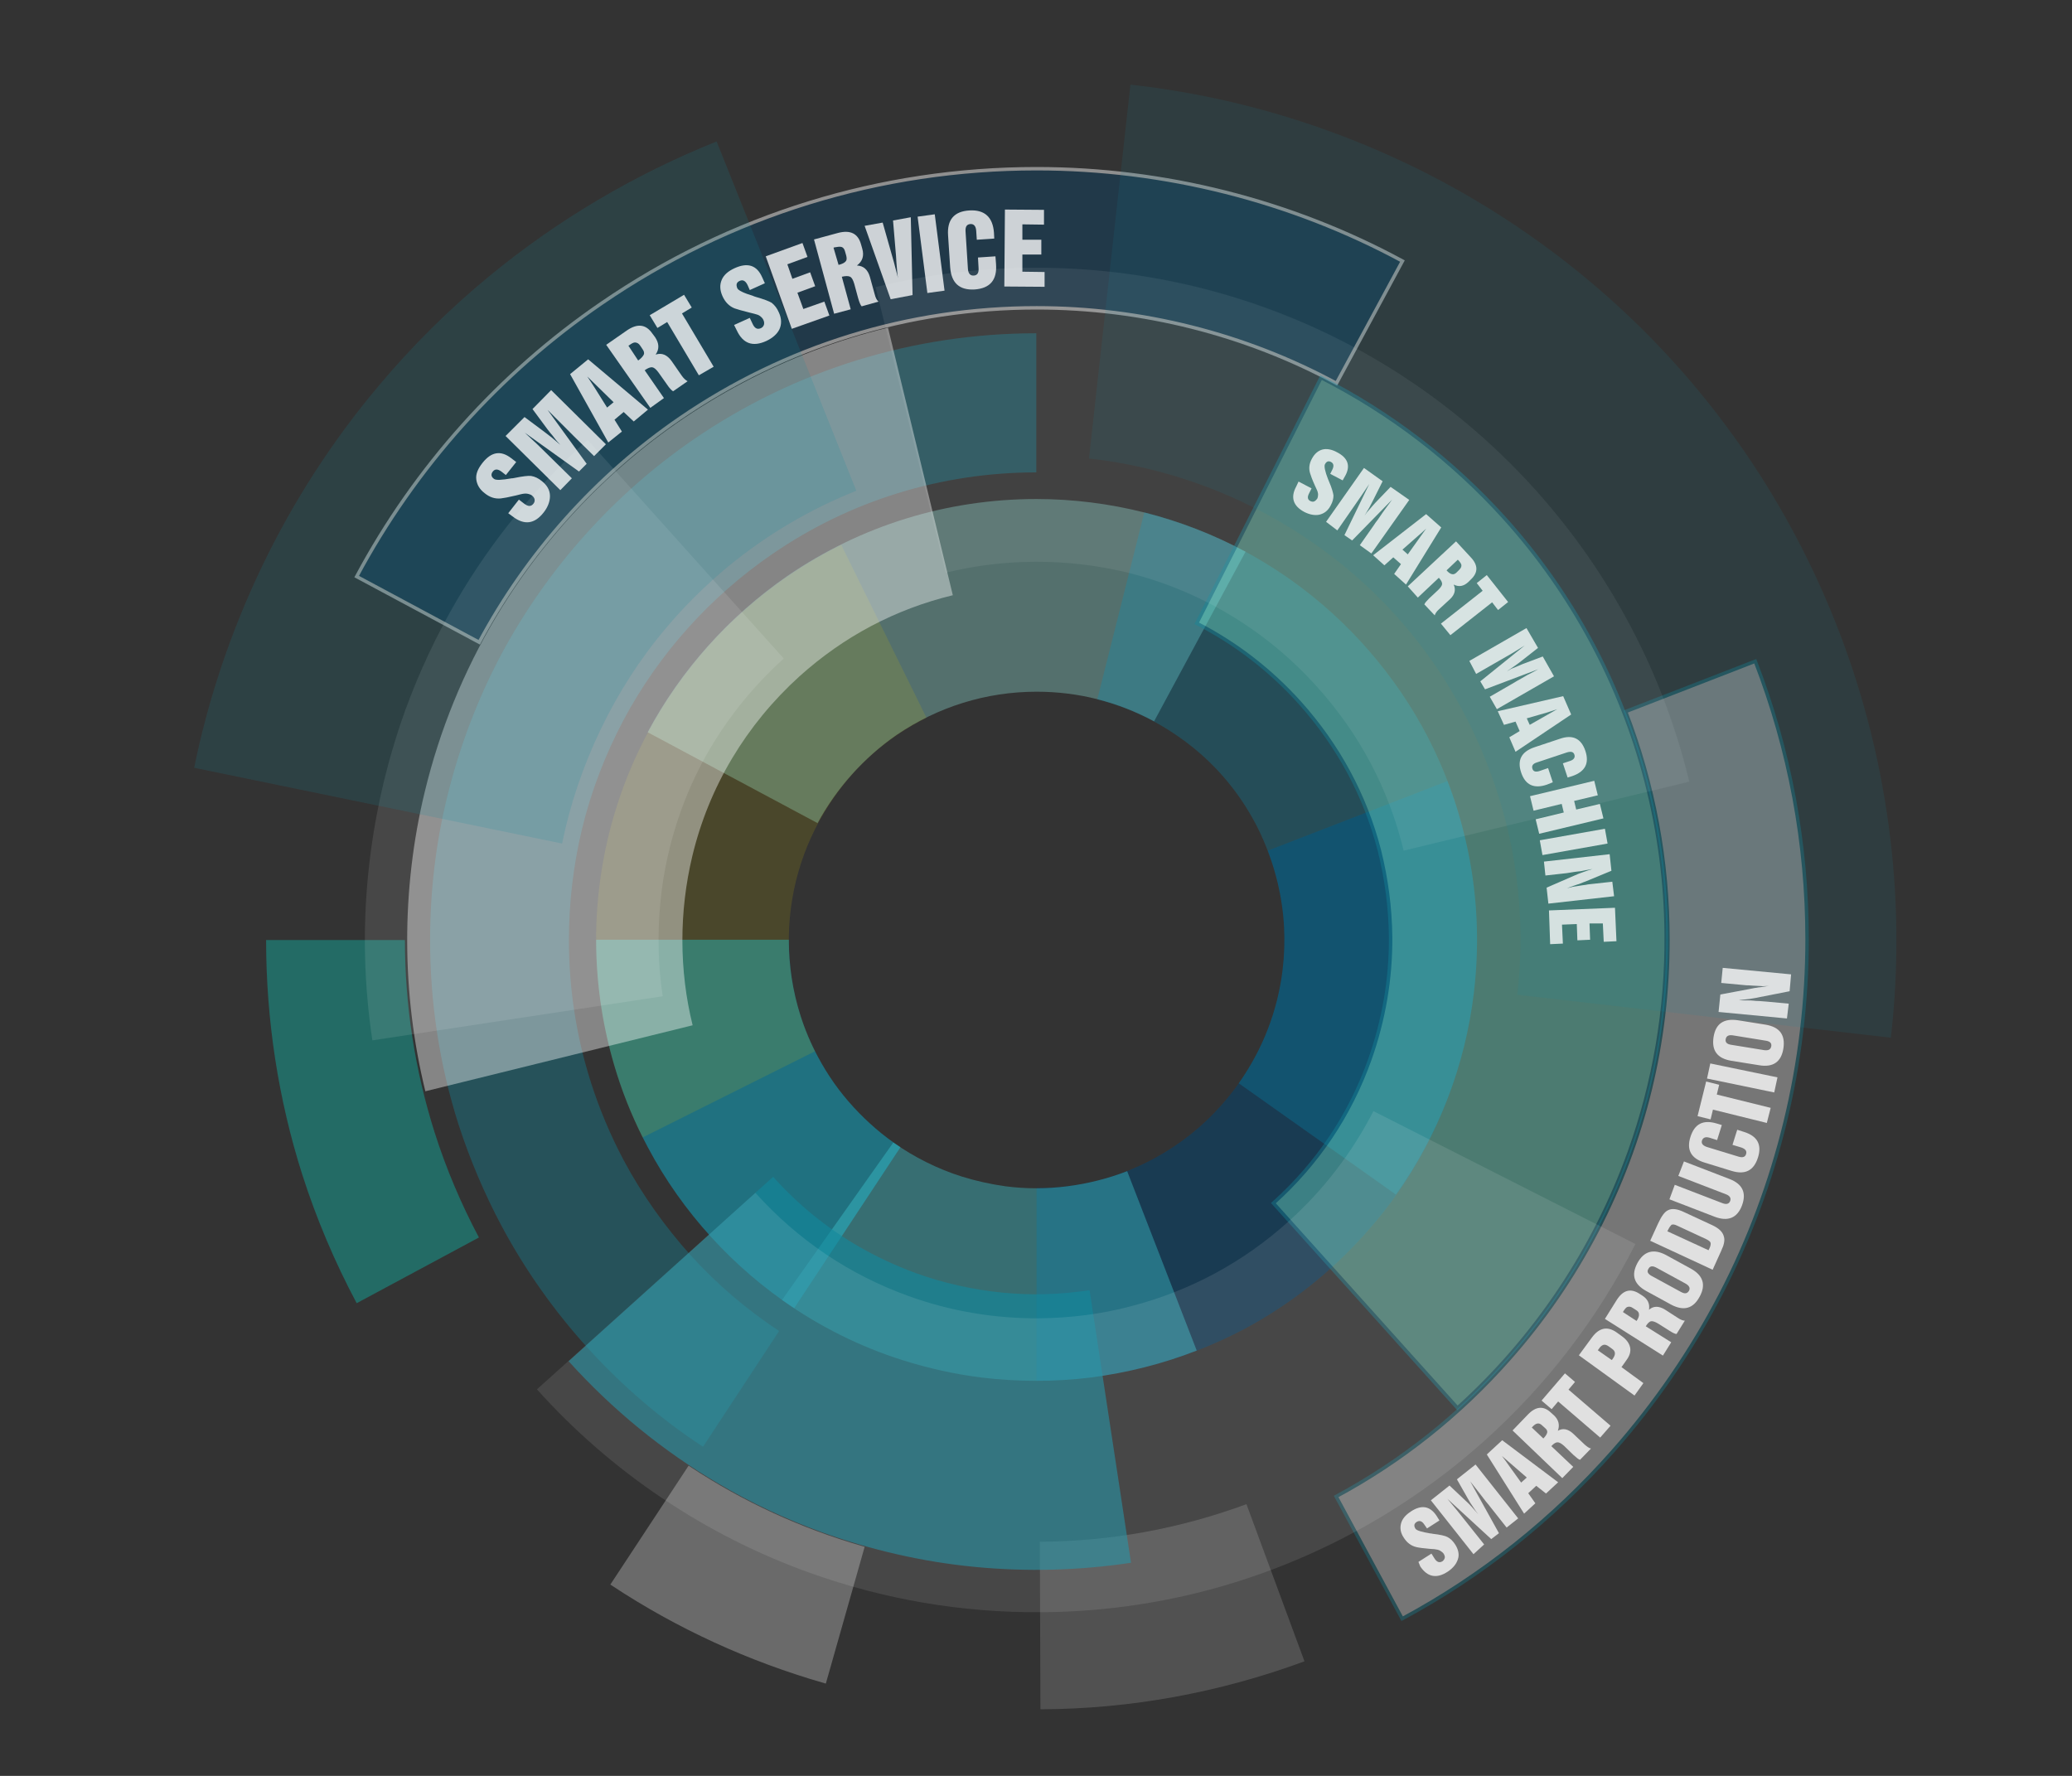
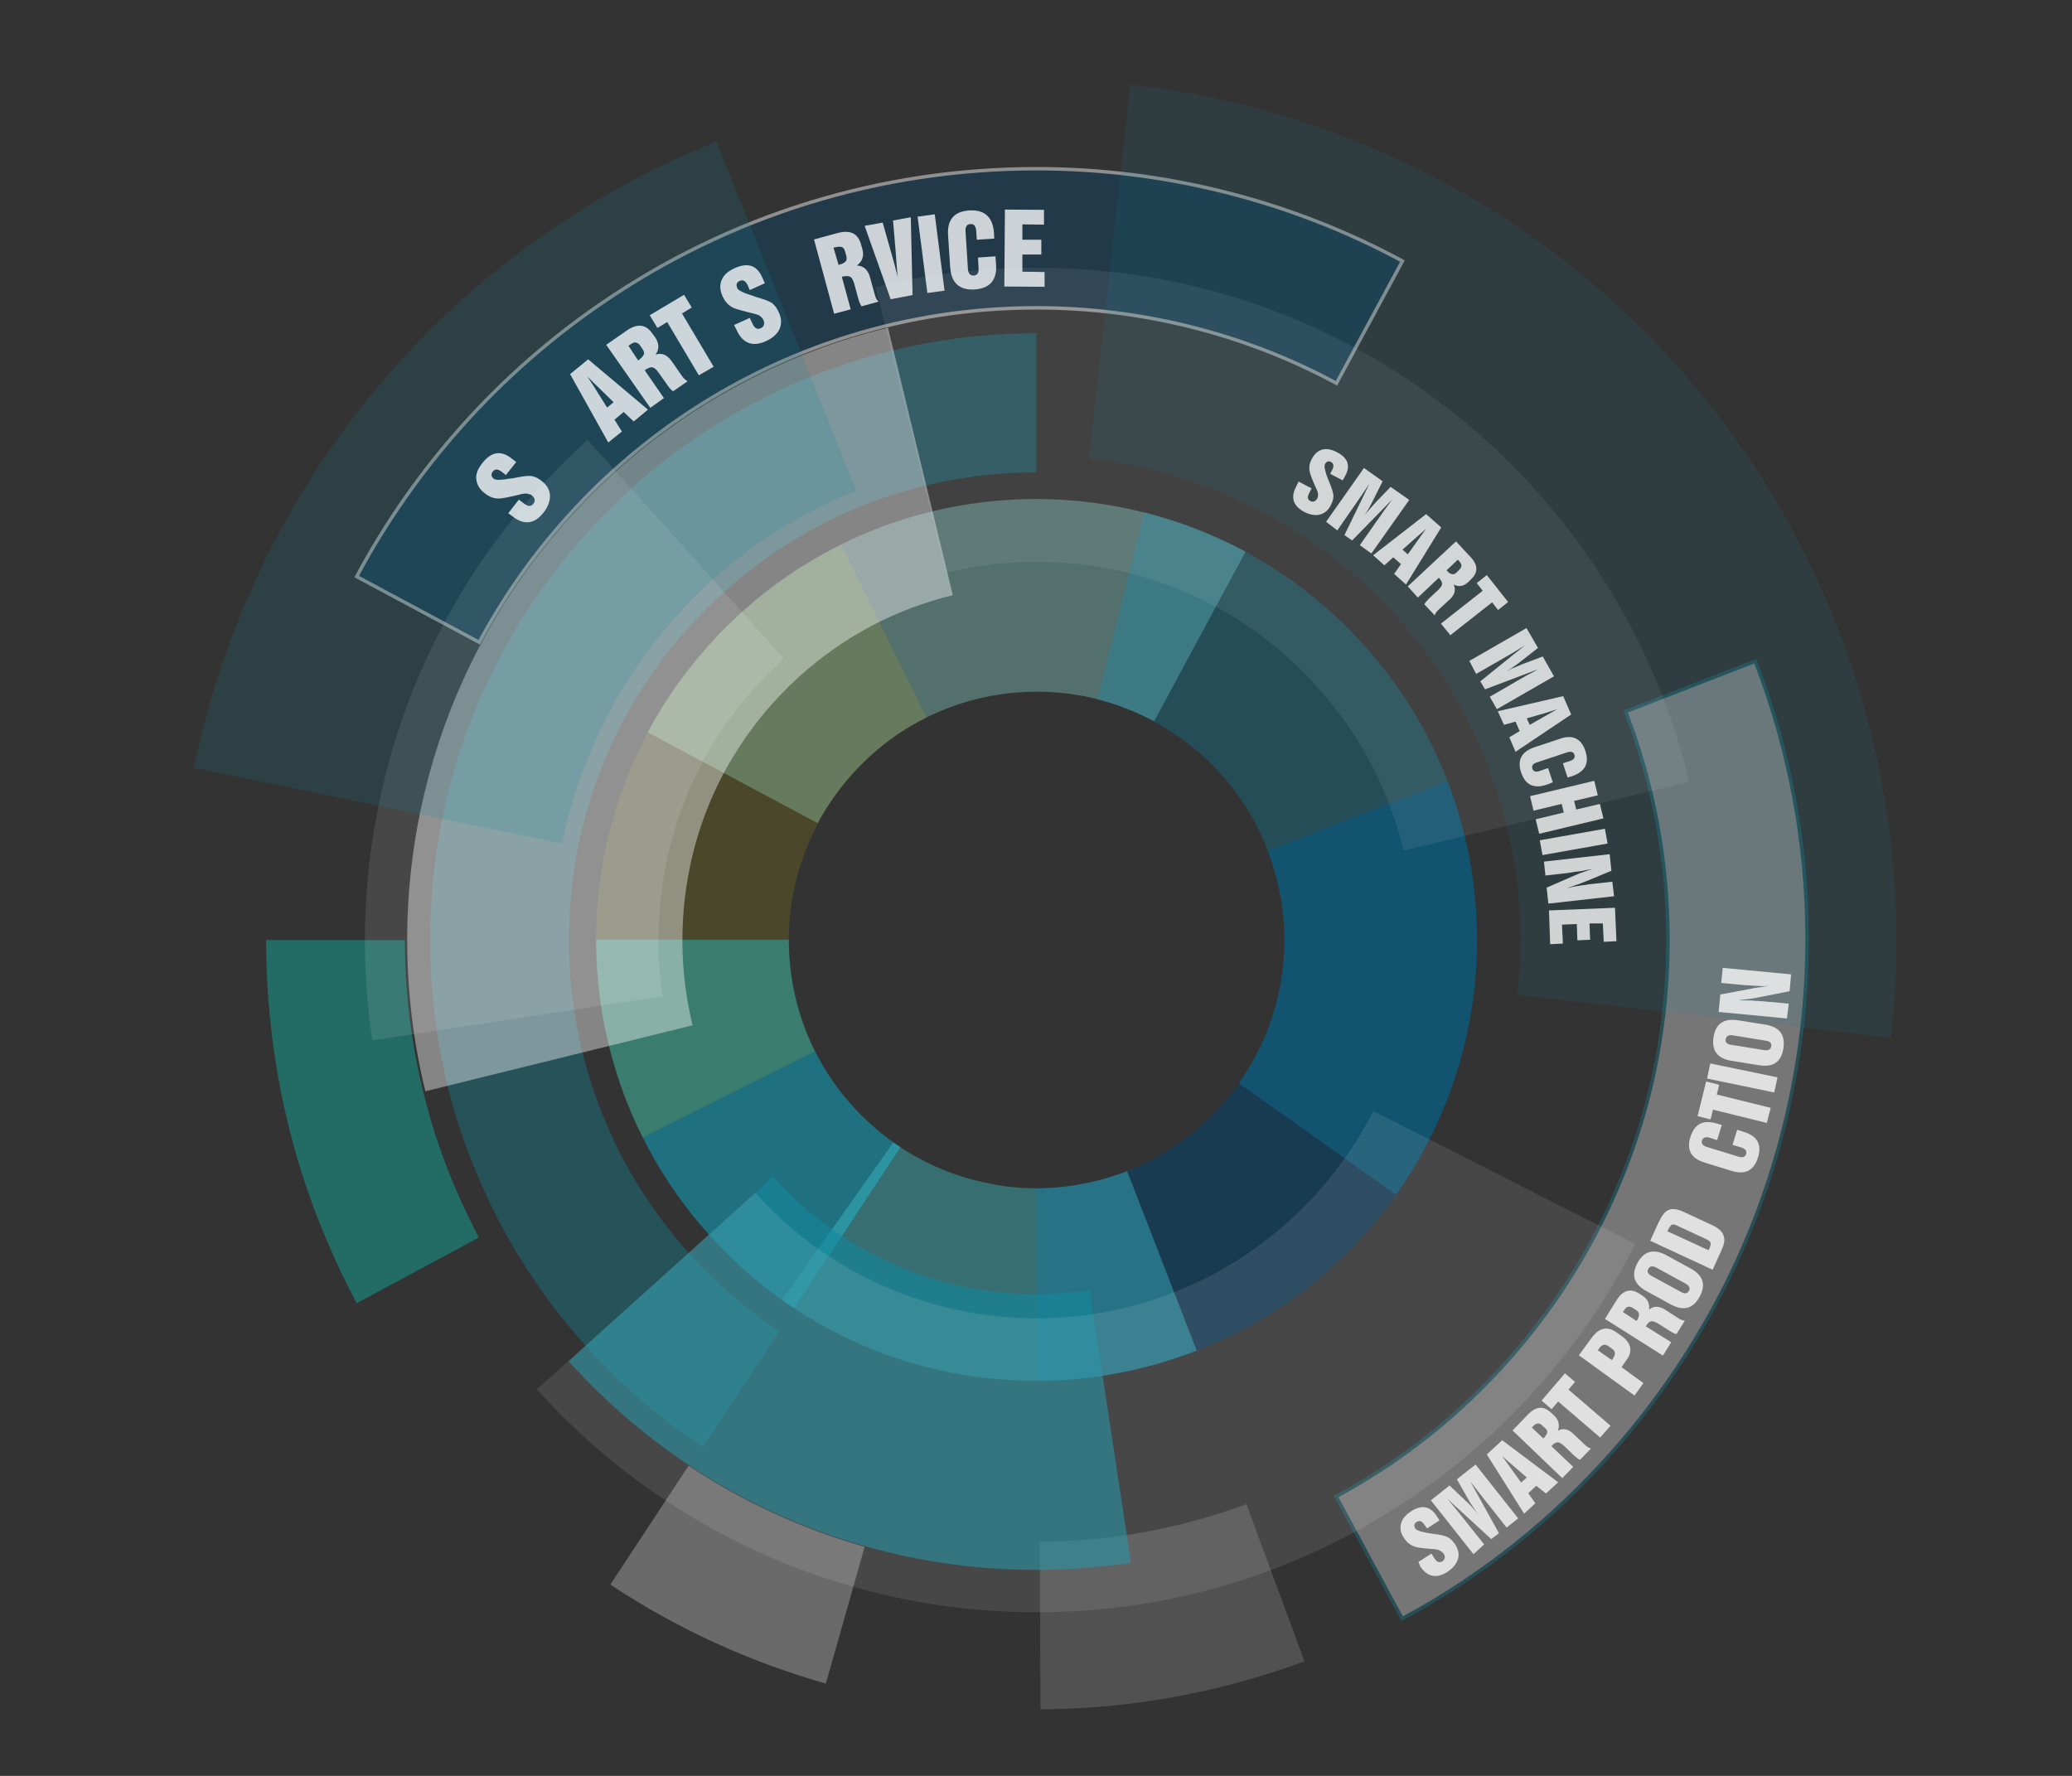
<svg xmlns="http://www.w3.org/2000/svg" version="1.1" x="0px" y="0px" viewBox="0 0 700 600" style="enable-background:new 0 0 700 600;" xml:space="preserve">
  <rect x="0" y="0" width="700" height="600" fill="#333333" stroke="none" />
  <style type="text/css">
	.st0{display:none;opacity:0.4;}
	.st1{display:inline;}
	.st2{fill:#9FFFF5;}
	.st3{display:inline;opacity:0.7;}
	.st4{opacity:0.55;}
	.st5{fill:#11A4C0;}
	.st6{opacity:0.66;}
	.st7{fill:#0C4063;}
	.st8{opacity:0.43;}
	.st9{fill:#7FC0B9;}
	.st10{opacity:0.37;}
	.st11{fill:#11889D;}
	.st12{opacity:0.45;}
	.st13{fill:#0C4063;stroke:#FFFFFF;stroke-width:1.16;stroke-miterlimit:10;}
	.st14{opacity:0.47;}
	.st15{fill:#11A99D;}
	.st16{opacity:0.27;}
	.st17{fill:#FFFFFF;stroke:#FFFFFF;stroke-width:1.16;stroke-miterlimit:10;}
	.st18{opacity:0.33;}
	.st19{fill:#FFFFFF;stroke:#11889D;stroke-width:1.16;stroke-miterlimit:10;}
	.st20{opacity:0.15;}
	.st21{fill:#FFFFFF;}
	.st22{opacity:0.39;}
	.st23{fill:#3FCBD5;}
	.st24{fill:#0094BD;}
	.st25{fill:#CFBB01;}
	.st26{opacity:0.6;}
	.st27{fill:#74EDD2;stroke:#11889D;stroke-width:1.16;stroke-miterlimit:10;}
	.st28{opacity:0.4;}
	.st29{opacity:0.1;}
	.st30{opacity:0.7;}
	.st31{opacity:0.17;}
	.st32{opacity:0.77;}
</style>
  <g id="BACKGROUND">
</g>
  <g id="BACKGROUND_1">
    <g class="st0">
      <g class="st1">
        <path class="st2" d="M259.3,441.9c-10.7-7.1-20.6-15.5-29.3-25c-8.8-9.6-16.3-20.2-22.4-31.7c-4.4-8.3-8.1-17.1-11-26     c-4.9-15.3-7.3-31.2-7.3-47.3h68c0,9.1,1.4,18.1,4.1,26.6c1.6,5,3.7,9.9,6.2,14.6c3.4,6.4,7.7,12.4,12.6,17.8     c4.9,5.4,10.5,10.1,16.5,14.1L259.3,441.9z" />
      </g>
      <g class="st1">
-         <path class="st2" d="M344.9,467.5v-68.1c14.7,0,28.7-3.5,41.5-10.5c9.1-4.9,17.1-11.3,24-19c4.8-5.4,8.9-11.4,12.2-17.8     c6.5-12.5,9.8-26.1,9.8-40.3c0-10.9-2-21.6-5.9-31.6l63.4-24.6c6.9,17.9,10.5,36.8,10.5,56.2c0,24.9-6,49.7-17.4,71.7     c-5.9,11.4-13.2,22-21.7,31.6c-12.1,13.7-26.5,25.1-42.5,33.8C396.2,461.1,370.7,467.5,344.9,467.5z" />
-       </g>
+         </g>
      <g class="st3">
        <path class="st2" d="M267.6,270.6l-60-32.1c11.7-22,28.8-41,49.4-55.1c25.9-17.8,56.3-27.2,87.9-27.2c25.8,0,51.3,6.4,73.9,18.6     l-32.3,59.9c-12.8-6.9-26.8-10.5-41.5-10.5c-17.8,0-34.8,5.3-49.4,15.3C283.9,247.5,274.3,258.2,267.6,270.6z" />
      </g>
    </g>
    <g class="st4">
      <g>
        <path class="st5" d="M268.3,442c-10.3-6.8-19.7-14.9-28-24c-8.4-9.2-15.6-19.4-21.4-30.3c-4.2-7.9-7.8-16.3-10.5-24.9     c-4.6-14.6-7-29.8-7-45.3h65.1c0,8.7,1.3,17.3,3.9,25.5c1.5,4.8,3.5,9.5,5.9,14c3.3,6.2,7.3,11.9,12.1,17.1     c4.7,5.1,10,9.7,15.8,13.5L268.3,442z" />
      </g>
    </g>
    <g class="st6">
      <g>
        <path class="st7" d="M350.2,466.5v-65.1c14.1,0,27.5-3.4,39.7-10c8.7-4.7,16.4-10.8,22.9-18.2c4.6-5.2,8.5-10.9,11.7-17     c6.2-12,9.4-24.9,9.4-38.6c0-10.4-1.9-20.6-5.6-30.2l60.7-23.5c6.6,17.2,10,35.2,10,53.8c0,23.8-5.8,47.5-16.7,68.6     c-5.6,10.9-12.6,21.1-20.8,30.2c-11.6,13.1-25.3,24-40.7,32.3C399.2,460.3,374.8,466.5,350.2,466.5z" />
      </g>
    </g>
    <g class="st8">
      <path class="st9" d="M276.2,278.1l-57.4-30.7c11.2-21,27.6-39.3,47.2-52.8c24.8-17,53.9-26,84.1-26c24.7,0,49.1,6.2,70.7,17.8    l-30.9,57.3c-12.3-6.6-25.6-10-39.7-10c-17,0-33.3,5.1-47.3,14.6C291.8,256,282.6,266.3,276.2,278.1z" />
    </g>
    <g class="st10">
      <g>
        <g>
          <path class="st11" d="M237.5,488.8c-14.2-9.3-27.2-20.5-38.6-33c-11.5-12.6-21.5-26.7-29.5-41.7c-5.8-10.9-10.7-22.5-14.5-34.2      c-6.4-20.1-9.6-41-9.6-62.3c0-16.4,1.9-32.7,5.8-48.5c4.1-16.7,10.2-32.9,18.3-48.1c15.5-28.9,38-54.1,65-72.6      c34.1-23.4,74.2-35.8,115.7-35.8v47c-32,0-62.9,9.5-89.2,27.6c-20.9,14.3-38.3,33.7-50.2,56c-6.2,11.7-11,24.1-14.1,37      c-2.9,12.2-4.4,24.7-4.4,37.4c0,16.4,2.5,32.6,7.4,48c2.9,9.1,6.6,17.9,11.1,26.4c6.2,11.6,13.9,22.4,22.7,32.2      c8.8,9.7,18.9,18.3,29.8,25.5L237.5,488.8z" />
        </g>
      </g>
    </g>
    <g class="st12">
      <g>
        <path class="st13" d="M161.9,217l-41.4-22.2c19.7-36.8,48.2-68.7,82.7-92.3c43.4-29.8,94.2-45.5,147-45.5     c43.1,0,85.9,10.8,123.6,31.2l-22.3,41.3c-30.9-16.7-65.9-25.5-101.3-25.5c-43.3,0-84.9,12.9-120.5,37.3     C201.4,160.7,178,186.9,161.9,217z" />
      </g>
    </g>
    <g class="st14">
      <g>
        <path class="st15" d="M120.5,440.3c-7.4-13.9-13.6-28.5-18.4-43.5c-8.1-25.5-12.2-52.2-12.2-79.2h46.9c0,22.2,3.4,44,10,64.9     c3.9,12.3,9,24.3,15,35.6L120.5,440.3z" />
      </g>
    </g>
    <g class="st16">
      <g>
        <path class="st17" d="M278.6,568.1c-25.4-7.3-49.5-18.3-71.6-32.9l25.8-39.2c18.1,12,37.8,21,58.6,27L278.6,568.1z" />
      </g>
    </g>
    <g class="st18">
      <g>
        <path class="st19" d="M473.7,546.9l-22.3-41.3c22.1-11.9,41.7-27.5,58.4-46.4c11.7-13.2,21.7-27.8,29.8-43.4     c15.8-30.5,23.9-63.6,23.9-98.3c0-26.6-4.8-52.5-14.3-77.1l43.8-17c11.6,30,17.5,61.6,17.5,94c0,41.7-10.1,83.2-29.2,119.9     c-9.9,19-22.1,36.8-36.3,52.9C524.6,513.3,500.7,532.4,473.7,546.9z" />
      </g>
    </g>
    <g class="st20">
      <g>
        <g>
          <path class="st21" d="M351.5,577.5l-0.2-56.6c23.8-0.1,47.3-4.4,69.8-12.7l19.6,53.1C411.9,571.9,381.9,577.4,351.5,577.5z" />
        </g>
      </g>
    </g>
    <g class="st22">
      <path class="st23" d="M404.3,456.3c-11.5,4.5-23.5,7.5-35.7,9.1c-12.3,1.5-24.8,1.5-37.1,0c-8.9-1.1-17.8-3.1-26.4-5.8    c-14.6-4.6-28.4-11.5-40.9-20.4l37.6-53.2c7.1,5,14.9,8.9,23.1,11.5c4.8,1.5,9.8,2.6,14.8,3.3c6.9,0.9,13.9,0.9,20.9,0    c6.9-0.9,13.7-2.6,20.2-5.1L404.3,456.3z" />
    </g>
    <g class="st16">
      <path class="st24" d="M471.6,403.6L418.5,366c8.1-11.5,13.1-24.4,14.8-38.2c1.2-9.8,0.7-19.6-1.6-29.3c-1.6-6.7-4-13.3-7.1-19.4    c-6.2-12-14.9-22.1-26-29.9c-8.5-6-17.9-10.4-27.9-12.9l15.9-63.2c17.8,4.5,34.5,12.2,49.6,22.9c19.4,13.8,35.4,32.2,46.3,53.3    c5.6,10.9,9.9,22.5,12.6,34.4c4,17.1,4.9,34.5,2.8,51.9C495,360,485.9,383.5,471.6,403.6z" />
    </g>
    <g class="st20">
      <g>
        <path class="st25" d="M275.3,355.2l-58.2,29.1c-10.7-21.3-16.1-45.2-15.7-69.1c0.5-30.1,9.9-59.1,27.4-83.7     c14.2-20.1,33.4-36.5,55.4-47.4l28.8,58.4c-12.5,6.2-23,15.2-31.1,26.7c-9.8,13.9-15.1,30.1-15.4,47.1     C266.2,329.7,269.3,343.1,275.3,355.2z" />
      </g>
    </g>
    <g class="st26">
      <g>
        <path class="st11" d="M382.1,528c-17.4,2.6-35.1,3.1-52.7,1.4c-17.7-1.7-35-5.7-51.7-11.7c-12.1-4.4-23.9-9.9-34.9-16.4     c-18.9-11.1-35.9-25-50.7-41.4l69.1-62.3c8.3,9.3,17.9,17.1,28.5,23.3c6.2,3.6,12.8,6.7,19.6,9.2c9.4,3.4,19.2,5.6,29.1,6.6     c9.9,1,19.9,0.7,29.7-0.8L382.1,528z" />
      </g>
    </g>
    <g class="st22">
-       <path class="st27" d="M492.4,475.7l-62.2-69.2c15-13.5,25.9-29.8,32.6-48.6c4.7-13.3,7.1-27.2,7-41.3c-0.1-9.9-1.4-19.7-3.8-29.3    c-4.8-18.6-13.9-35.4-26.9-49.9c-10-11.1-21.7-20.1-34.8-26.8l42-83c23.4,11.9,44.3,27.9,62,47.5c22.8,25.3,39.3,56,47.8,88.8    c4.4,17,6.7,34.4,6.8,52c0.2,25-4,49.7-12.4,73.2C538.6,422.2,518.6,452.1,492.4,475.7z" />
-     </g>
+       </g>
    <g class="st28">
      <g>
        <path class="st21" d="M234,346.4l-90.3,22.3c-8.1-33.1-8.2-68.1-0.2-101.2c10.1-41.8,32.4-79.2,64.4-108.1     c26.2-23.6,58-40.4,92.1-48.7l21.9,90.4c-19.4,4.7-36.8,13.9-51.8,27.4c-18,16.3-30.6,37.3-36.2,60.7     C229.4,308,229.4,327.8,234,346.4z" />
      </g>
    </g>
    <g class="st29">
      <g>
        <g>
          <path class="st21" d="M125.8,351.5c-2.8-18.6-3.3-37.5-1.4-56.3c1.9-18.9,6.1-37.4,12.5-55.2c4.7-12.9,10.6-25.5,17.5-37.3      c11.8-20.2,26.7-38.3,44.1-54.1l66.3,73.9c-9.9,8.9-18.2,19.1-24.9,30.4c-3.9,6.6-7.2,13.7-9.8,20.9c-3.6,10-6,20.5-7,31.1      c-1,10.6-0.8,21.3,0.8,31.7L125.8,351.5z" />
        </g>
        <g>
          <path class="st21" d="M181.4,469.4l73.8-66.4c14.4,16,31.8,27.7,51.8,34.9c14.1,5.1,29,7.6,44,7.5c10.6-0.1,21.1-1.4,31.2-4.1      c19.9-5.2,37.8-14.8,53.2-28.7c11.8-10.6,21.4-23.2,28.6-37.2l88.5,44.9c-12.7,25-29.7,47.3-50.7,66.2      c-27,24.3-59.7,41.9-94.7,51c-18.1,4.7-36.7,7.1-55.4,7.2c-26.7,0.2-53-4.3-78.1-13.3C238.4,518.8,206.5,497.4,181.4,469.4z" />
        </g>
        <g class="st30">
          <path class="st21" d="M319.5,193.5L295.8,97c35.3-8.7,72.6-8.7,107.9-0.2c44.6,10.8,84.4,34.6,115.2,68.9      c25.1,28,43.1,62,51.8,98.4l-96.5,23.3c-5-20.7-14.8-39.3-29.2-55.3c-17.3-19.3-39.7-32.7-64.7-38.8      C360.4,188.6,339.4,188.6,319.5,193.5z" />
        </g>
      </g>
    </g>
    <g class="st31">
      <g>
        <g>
          <path class="st11" d="M65.6,259.4c4.8-23.6,12.6-46.5,23-68.2c10.5-21.8,23.7-42.3,39.3-60.8c11.3-13.5,23.9-26,37.4-37.1      c23.1-19,48.9-34.3,76.8-45.5l47.2,118c-15.8,6.3-30.3,14.9-43.3,25.6c-7.6,6.3-14.7,13.3-21,20.8c-8.8,10.4-16.2,22-22.1,34.3      c-5.9,12.3-10.3,25.2-13,38.5L65.6,259.4z" />
        </g>
        <g class="st30">
          <path class="st11" d="M367.9,154.9l14-126.3C428.1,33.7,473,50.1,511.7,76c48.8,32.6,86.2,78.8,108.1,133.5      c17.9,44.7,24.5,93.5,19,141.1l-126.2-14.5c3.1-27.1-0.5-53.8-10.7-79.3c-12.3-30.8-33.3-56.8-60.8-75.1      C419.3,167.1,394,157.8,367.9,154.9z" />
        </g>
      </g>
    </g>
    <g class="st32">
      <path class="st21" d="M438.7,162.7l4.4,2.3l-0.8,1.6c-0.7,1.3-0.6,2.2,0.4,2.7c0.5,0.2,0.9,0.3,1.3,0.1c0.4-0.2,0.7-0.5,1-0.9    c0.2-0.4,0.3-0.9,0.3-1.4s-0.2-1.2-0.5-1.8l-0.6-1.3c-0.9-2-1.4-3.4-1.6-4.1c-0.5-1.6-0.3-3.3,0.6-4.9c0.9-1.7,2.1-2.7,3.5-3.1    s3.2-0.1,5,0.9c3.7,1.9,4.6,4.6,2.8,7.9l-0.9,1.6l-4.2-2.2l0.7-1.4c0.6-1.2,0.5-2.1-0.4-2.6c-0.9-0.5-1.6-0.2-2.1,0.8    c-0.3,0.6,0,2.3,1.1,5.1l0.1,0.2l0.2,0.5c1,2.3,1.4,3.9,1.5,4.7c0,1.1-0.3,2.2-0.9,3.3c-0.9,1.8-2.2,2.8-3.9,3.2    c-1.5,0.3-3.2,0-5-0.9c-3.8-2-4.8-4.9-2.8-8.6L438.7,162.7z" />
      <path class="st21" d="M448,176.3l12.8-18.2l6.3,4.5l-3.2,6.4c-0.5,1-1,1.9-1.3,2.5l-1.6,2.7c0.3-0.4,0.5-0.7,0.8-1.1    c0.1-0.1,0.5-0.6,1.4-1.6c0.3-0.4,0.8-0.9,1.5-1.7l5.1-5.3l6.3,4.4L463.3,187l-3.9-2.8l4.7-6.7c0.3-0.5,0.8-1.2,1.5-2.1l1.5-2.2    c0.4-0.5,0.9-1.3,1.6-2.2c0.7-1,1.3-1.7,1.6-2.2l-13.5,13.8l-2.6-1.8l8.4-17.3l-2.9,4.3l-7.9,11.4L448,176.3z" />
      <path class="st21" d="M463.9,187.6l17.9-13.9l5.1,4.5L475,197.5l-4-3.6l2.3-3.3l-2.6-2.3l-3,2.7L463.9,187.6z M473.8,185.7    l1.8,1.6l6.2-8.7l-1.4,1.3l-1.5,1.3L473.8,185.7z" />
      <path class="st21" d="M475.6,198.1l16.3-15.2l4.9,5.3c2.6,2.7,2.6,5.2,0.2,7.5l-0.9,0.9c-1.6,1.5-3.2,1.8-5,0.9    c0.8,1.7,0.4,3.4-1.2,4.9l-3.8,3.5c-0.8,0.7-1.2,1.4-1.4,2l-3.5-3.7c0.2-0.5,0.7-1.1,1.6-2l3.1-2.9c0.8-0.8,1.3-1.5,1.3-2    c0-0.6-0.3-1.2-1.1-2.1l-7.1,6.7L475.6,198.1z M488.7,192.7c0.7,0.8,1.3,1.2,1.9,1.3c0.5,0.1,1-0.1,1.5-0.6l0.9-0.9    c0.6-0.6,0.8-1.1,0.7-1.7c-0.1-0.4-0.5-1-1.1-1.6l-0.1-0.1L488.7,192.7z" />
      <path class="st21" d="M486.8,210.7l14.1-11.1l-2-2.6l3.4-2.7l7.2,9.1l-3.4,2.7l-2-2.6l-14.1,11.1L486.8,210.7z" />
      <path class="st21" d="M496.4,223.3l19.3-11.1l3.9,6.7l-5.6,4.4c-0.9,0.7-1.7,1.3-2.3,1.7l-2.6,1.8c0.4-0.2,0.8-0.4,1.2-0.7    c0.1-0.1,0.7-0.3,1.9-0.8c0.4-0.2,1.1-0.5,2.1-0.9l6.9-2.6l3.8,6.7l-19.3,11.1l-2.4-4.2l7.1-4.1c0.5-0.3,1.2-0.7,2.2-1.3l2.3-1.3    c0.5-0.3,1.3-0.8,2.4-1.3c1.1-0.6,1.9-1,2.4-1.3l-18,6.8l-1.6-2.7l15-12.1l-4.4,2.7l-12,6.9L496.4,223.3z" />
      <path class="st21" d="M506,240.3l22.1-5.1l2.7,6.2L512,254l-2.1-4.9l3.5-2.1l-1.4-3.2l-3.9,1.1L506,240.3z M515.8,242.7l1,2.2    l9.3-5.3l-1.8,0.6l-1.9,0.6L515.8,242.7z" />
      <path class="st21" d="M522.6,265.1c-4.4,1.5-7.3,0.1-8.7-4.1c-1.4-4.2,0.1-7,4.4-8.5l8.7-2.9c4.3-1.5,7.2-0.1,8.6,4.1    c1.4,4.2-0.1,7-4.4,8.5l-1.6,0.5l-1.6-4.8l2.4-0.8c1.3-0.4,1.8-1.2,1.5-2.1c-0.3-1-1.1-1.2-2.5-0.8l-10.2,3.4    c-1.3,0.4-1.8,1.1-1.5,2.1c0.3,1,1.1,1.2,2.4,0.8l2.9-1l1.6,4.8L522.6,265.1z" />
      <path class="st21" d="M516.9,269l21.7-5.2l1.2,4.9l-8,1.9l0.7,2.9l8-1.9l1.2,4.9l-21.7,5.2l-1.2-4.9l9.5-2.3l-0.7-2.9l-9.5,2.3    L516.9,269z" />
      <path class="st21" d="M520.2,283.9l22-3.9l0.9,5l-22,3.9L520.2,283.9z" />
      <path class="st21" d="M521.6,291.1l22.2-2.5l0.6,5.6l-8.7,3.6c-0.4,0.1-1,0.4-1.8,0.7c-0.3,0.1-0.7,0.3-1.2,0.4    c-0.3,0.1-0.9,0.3-2,0.7c-0.6,0.2-1,0.4-1.3,0.5l2-0.5c0,0,1.1-0.2,3.2-0.5c0.9-0.1,1.5-0.2,1.9-0.3l8.2-0.9l0.6,4.9l-22.2,2.5    l-0.6-5.4l9.2-4c1.1-0.5,2.1-0.9,3-1.2c0.7-0.3,1.8-0.6,3.3-1.1c-0.5,0.1-1.3,0.2-2.3,0.4c-1,0.2-1.8,0.4-2.3,0.4    c-0.6,0.1-1.1,0.1-1.6,0.2l-2.5,0.4l-7.2,0.8L521.6,291.1z" />
      <path class="st21" d="M523.3,307.6l22.3-0.9l0.5,11.3l-4.3,0.2l-0.3-6.2L537,312l0.2,5.5l-4.3,0.2l-0.2-5.5l-5,0.2l0.3,6.4    l-4.3,0.2L523.3,307.6z" />
    </g>
    <g class="st32">
      <path class="st21" d="M171.7,173.4l3.6-4.6l1.7,1.3c1.4,1.1,2.4,1.1,3.2,0.1c0.4-0.5,0.5-1,0.4-1.5c-0.1-0.5-0.4-0.9-0.9-1.3    c-0.4-0.3-1-0.5-1.6-0.6c-0.6-0.1-1.4,0-2.2,0.2l-1.6,0.4c-2.5,0.6-4.2,0.9-5.1,1c-2,0.2-3.8-0.4-5.5-1.8    c-1.7-1.3-2.6-2.9-2.8-4.7s0.6-3.6,2.1-5.5c3-3.8,6.2-4.3,9.7-1.6l1.7,1.3l-3.5,4.4l-1.4-1.1c-1.3-1-2.3-1-3-0.1    c-0.7,0.9-0.6,1.8,0.4,2.5c0.6,0.5,2.6,0.4,6-0.2l0.2,0l0.6-0.1c2.9-0.6,4.8-0.8,5.7-0.7c1.3,0.2,2.5,0.8,3.6,1.7    c1.8,1.4,2.8,3.1,2.8,5.1c0,1.8-0.7,3.7-2.1,5.5c-3.1,4-6.6,4.4-10.5,1.4L171.7,173.4z" />
-       <path class="st21" d="M189.3,165.6l-18.5-18.3l6.4-6.4l6.7,5c1.1,0.8,1.9,1.5,2.6,2l2.8,2.4c-0.4-0.4-0.7-0.8-1.1-1.2    c-0.1-0.1-0.6-0.7-1.5-1.9c-0.4-0.4-0.9-1.1-1.7-2.1l-5.1-6.9l6.3-6.4l18.5,18.3l-4,4l-6.8-6.7c-0.5-0.5-1.2-1.2-2.1-2.1l-2.2-2.2    c-0.5-0.5-1.3-1.3-2.3-2.3c-1-1-1.8-1.8-2.3-2.3l13.2,18.2l-2.6,2.6l-18.3-13.1l4.4,4.1l11.5,11.3L189.3,165.6z" />
      <path class="st21" d="M205.5,149.5l-12.9-23.1l6.1-5l20.2,17l-4.8,4l-3.4-3.2l-3.1,2.6l2.5,4L205.5,149.5z M205.1,137.7l2.2-1.8    l-8.9-8.7l1.2,1.8l1.3,2L205.1,137.7z" />
      <path class="st21" d="M219.7,137.8l-14.9-21.3l6.9-4.8c3.6-2.5,6.5-2.2,8.7,1l0.9,1.2c1.4,2.1,1.5,4,0.2,5.9    c2.1-0.7,3.9,0.1,5.4,2.2l3.4,4.9c0.7,1,1.4,1.6,2,1.9l-4.9,3.4c-0.5-0.3-1.2-1-2-2.2l-2.9-4.1c-0.8-1.1-1.5-1.7-2.1-1.8    s-1.5,0.2-2.6,1l6.5,9.4L219.7,137.8z M215.6,121.8c1-0.7,1.6-1.4,1.9-2c0.2-0.5,0.1-1.1-0.4-1.8l-0.8-1.2    c-0.5-0.8-1.2-1.1-1.8-1.1c-0.5,0-1.2,0.4-2,1l-0.2,0.1L215.6,121.8z" />
      <path class="st21" d="M236.1,126.8l-10.7-18l-3.3,2l-2.6-4.3l11.6-6.9l2.6,4.3l-3.3,2l10.7,18L236.1,126.8z" />
      <path class="st21" d="M248,109.8l5.3-2.4l0.9,1.9c0.7,1.6,1.6,2.1,2.8,1.6c0.5-0.2,0.9-0.6,1.1-1.2c0.1-0.5,0.1-1-0.2-1.6    c-0.2-0.5-0.6-0.9-1.1-1.3c-0.5-0.4-1.2-0.6-2-0.8l-1.6-0.4c-2.5-0.6-4.1-1.1-5-1.4c-1.8-0.7-3.2-2.1-4.1-4.1    c-0.9-2-1-3.8-0.3-5.5c0.7-1.7,2.2-3,4.4-4c4.4-2,7.5-1,9.3,3.1l0.9,2l-5.1,2.3l-0.7-1.6c-0.7-1.5-1.6-2-2.7-1.5    c-1.1,0.5-1.3,1.3-0.8,2.5c0.3,0.7,2.1,1.6,5.4,2.6l0.2,0.1l0.6,0.2c2.8,0.8,4.6,1.5,5.4,2c1,0.8,1.8,1.8,2.4,3.2    c1,2.1,1,4.1,0.2,5.8c-0.8,1.6-2.3,2.9-4.4,3.9c-4.6,2.1-7.9,0.9-10-3.6L248,109.8z" />
-       <path class="st21" d="M267.5,111.1l-8.8-24.5l12.4-4.5l1.7,4.7l-6.8,2.5l1.7,4.9l6-2.2l1.7,4.7l-6,2.2l2,5.5l7.1-2.5l1.7,4.7    L267.5,111.1z" />
      <path class="st21" d="M281.8,106L275,80.9l8.1-2.2c4.2-1.1,6.8,0.2,7.8,3.9l0.4,1.4c0.7,2.4,0.1,4.3-1.8,5.7    c2.2,0.1,3.7,1.4,4.4,3.9l1.6,5.8c0.3,1.2,0.7,2,1.3,2.5l-5.7,1.6c-0.4-0.4-0.8-1.4-1.2-2.8l-1.3-4.8c-0.4-1.3-0.8-2.1-1.4-2.4    c-0.6-0.3-1.5-0.3-2.8,0l3,11L281.8,106z M283.3,89.5c1.2-0.3,2-0.7,2.4-1.2c0.4-0.4,0.4-1,0.2-1.9l-0.4-1.4    c-0.2-0.9-0.7-1.5-1.4-1.6c-0.5-0.1-1.2,0-2.3,0.2l-0.2,0.1L283.3,89.5z" />
      <path class="st21" d="M300.9,101.1l-8.8-24.8l6.1-1.1l3.8,13.4l1.4,5.4c-0.2-0.9-0.3-2.1-0.4-3.5c-0.1-0.9-0.2-2.3-0.3-4.2    l-0.1-1.1l-0.9-10.7l6-1.1l0.6,26.3L300.9,101.1z" />
      <path class="st21" d="M313.3,99L310,73.2l5.8-0.8l3.3,25.8L313.3,99z" />
      <path class="st21" d="M336.5,89.2c0.4,5.4-2,8.2-7.2,8.6c-5.2,0.3-7.9-2.2-8.3-7.5l-0.7-10.7c-0.4-5.3,2-8.2,7.2-8.5    c5.1-0.3,7.9,2.2,8.3,7.5l0.1,2l-5.9,0.4l-0.2-3c-0.1-1.6-0.8-2.4-2-2.3c-1.2,0.1-1.7,0.9-1.6,2.5l0.8,12.6c0.1,1.6,0.8,2.4,2,2.3    c1.2-0.1,1.7-0.9,1.6-2.5l-0.2-3.6l5.9-0.4L336.5,89.2z" />
      <path class="st21" d="M339.3,96.8l0.2-26l13.2,0.1l0,5l-7.3-0.1l0,5.2l6.4,0l0,5l-6.4,0l0,5.8l7.5,0.1l0,5L339.3,96.8z" />
    </g>
    <g class="st32">
      <path class="st21" d="M479.2,527.7l4.4-2.8l1,1.6c0.8,1.3,1.7,1.6,2.7,1c0.4-0.3,0.7-0.7,0.8-1.2c0.1-0.4-0.1-0.9-0.4-1.4    c-0.3-0.4-0.7-0.7-1.2-1c-0.5-0.3-1.2-0.4-1.9-0.5l-1.5-0.1c-2.3-0.2-3.8-0.4-4.6-0.6c-1.7-0.4-3.1-1.4-4.2-3.1    c-1.1-1.6-1.4-3.2-1-4.8c0.4-1.6,1.5-2.9,3.3-4.1c3.6-2.4,6.5-1.9,8.7,1.4l1,1.6l-4.2,2.7l-0.9-1.3c-0.8-1.2-1.6-1.5-2.6-0.9    c-0.9,0.6-1,1.3-0.4,2.3c0.4,0.6,2.1,1.1,5.1,1.6l0.2,0l0.5,0.1c2.6,0.3,4.3,0.7,5,1.1c1,0.5,1.9,1.4,2.6,2.5    c1.1,1.7,1.5,3.5,0.9,5.1c-0.5,1.5-1.6,2.9-3.4,4.1c-3.8,2.5-6.9,1.8-9.3-1.8L479.2,527.7z" />
      <path class="st21" d="M497.8,525.1l-14.4-18.2l6.3-5l5.4,5.1c0.9,0.8,1.6,1.5,2.1,2.1l2.2,2.5c-0.3-0.4-0.6-0.8-0.9-1.2    c-0.1-0.1-0.5-0.7-1.2-1.8c-0.3-0.4-0.7-1-1.3-2.1l-3.8-6.7l6.3-5l14.4,18.2l-3.9,3.1l-5.3-6.7c-0.4-0.5-0.9-1.2-1.7-2.1l-1.7-2.2    c-0.4-0.5-1-1.3-1.8-2.3c-0.8-1-1.4-1.8-1.8-2.3l9.7,17.5l-2.6,2l-14.8-13.6l3.4,4.1l9,11.3L497.8,525.1z" />
      <path class="st21" d="M514.9,511.4l-12.6-20l5.2-4.8l18.9,14.2l-4.1,3.8L519,502l-2.7,2.5l2.4,3.4L514.9,511.4z M513.9,500.9    l1.9-1.7l-8.4-7.3l1.2,1.6l1.2,1.7L513.9,500.9z" />
      <path class="st21" d="M527.8,499.4L511,483.3l5.2-5.4c2.7-2.8,5.3-3,7.8-0.6l1,0.9c1.6,1.5,2,3.3,1.3,5.2c1.7-1,3.5-0.6,5.2,1    l3.9,3.7c0.8,0.7,1.5,1.2,2.1,1.3l-3.7,3.8c-0.5-0.1-1.2-0.7-2.2-1.6l-3.2-3.1c-0.9-0.8-1.6-1.2-2.2-1.2c-0.6,0-1.3,0.4-2.1,1.3    l7.4,7L527.8,499.4z M521.4,486c0.8-0.8,1.2-1.5,1.3-2c0.1-0.5-0.1-1-0.7-1.5l-1-0.9c-0.6-0.6-1.2-0.8-1.8-0.6    c-0.4,0.1-1,0.5-1.6,1.2l-0.1,0.1L521.4,486z" />
      <path class="st21" d="M540.6,485.7l-14.2-12.2l-2.2,2.6l-3.4-2.9l7.9-9.2l3.4,2.9l-2.2,2.6l14.2,12.2L540.6,485.7z" />
      <path class="st21" d="M552.2,471.5l-18.8-13.6l4.4-6c2.5-3.4,5.3-3.9,8.4-1.7l1.8,1.3c1.5,1.1,2.4,2.3,2.7,3.7    c0.3,1.4-0.1,2.8-1.2,4.3l-1.7,2.4l7.4,5.4L552.2,471.5z M544.5,459.5l0.2-0.2l0.2-0.3c1-1.4,0.9-2.5-0.3-3.3l-1.1-0.8    c-0.7-0.5-1.3-0.7-1.9-0.5c-0.5,0.2-1,0.6-1.5,1.4l-0.3,0.4L544.5,459.5z" />
      <path class="st21" d="M561.8,458l-19.6-12.4l4-6.4c2.1-3.3,4.6-4,7.5-2.2l1.1,0.7c1.9,1.2,2.6,2.8,2.3,4.8    c1.5-1.3,3.3-1.3,5.3-0.1l4.5,2.9c0.9,0.6,1.7,0.9,2.3,0.9l-2.8,4.5c-0.5,0-1.3-0.4-2.4-1.1l-3.8-2.4c-1-0.6-1.8-0.9-2.4-0.8    s-1.2,0.7-1.8,1.7l8.6,5.4L561.8,458z M552.9,446.3c0.6-0.9,0.9-1.7,0.8-2.3c0-0.5-0.3-1-1-1.4l-1.1-0.7c-0.7-0.5-1.3-0.5-1.9-0.3    c-0.4,0.2-0.8,0.7-1.3,1.5l-0.1,0.2L552.9,446.3z" />
      <path class="st21" d="M556.2,436.2c-4.2-2.3-5.2-5.4-3-9.5c2.2-4,5.4-4.9,9.6-2.7l8.4,4.6c4.2,2.3,5.2,5.5,3,9.5    c-2.2,4.1-5.4,4.9-9.6,2.7L556.2,436.2z M558,431.1l9.9,5.4c1.3,0.7,2.1,0.6,2.7-0.4c0.5-0.9,0.1-1.7-1.1-2.4l-9.9-5.4    c-1.3-0.7-2.2-0.6-2.7,0.4C556.3,429.6,556.7,430.4,558,431.1z" />
      <path class="st21" d="M557.5,419.2l2.7-5.9c1.1-2.4,2.2-3.9,3.3-4.4c1.3-0.7,3.1-0.5,5.4,0.6l9.7,4.5c2.1,1,3.4,2.2,3.8,3.8    c0.2,0.7,0.2,1.4,0,2.3c-0.1,0.4-0.2,0.9-0.5,1.5c-0.2,0.6-0.6,1.4-1,2.3l-2.3,5.1L557.5,419.2z M563.6,415.4l-0.3,0.6l13.9,6.4    l0.3-0.6c0.4-0.8,0.5-1.5,0.4-1.9c-0.1-0.4-0.6-0.8-1.4-1.2l-9.9-4.6c-0.8-0.4-1.4-0.5-1.9-0.3C564.4,414.1,564,414.6,563.6,415.4    z" />
-       <path class="st21" d="M565.8,400.3l16.1,6.2c1.3,0.5,2.2,0.3,2.6-0.7c0.4-1-0.1-1.8-1.4-2.3l-16.1-6.2l1.9-4.9l15.3,5.9    c4.5,1.7,5.9,4.7,4.3,9c-1.6,4.2-4.7,5.5-9.2,3.8l-15.3-5.9L565.8,400.3z" />
-       <path class="st21" d="M589.1,382.4c4.6,1.4,6.2,4.3,4.8,8.7c-1.4,4.4-4.3,5.9-8.9,4.5l-9.1-2.8c-4.6-1.4-6.2-4.3-4.8-8.7    c1.4-4.4,4.3-5.9,8.9-4.5l1.7,0.5l-1.6,5.1l-2.5-0.8c-1.4-0.4-2.2-0.1-2.6,0.9c-0.3,1,0.2,1.7,1.6,2.2l10.8,3.3    c1.4,0.4,2.2,0.1,2.5-0.9c0.3-1-0.2-1.7-1.6-2.2l-3-0.9l1.6-5.1L589.1,382.4z" />
+       <path class="st21" d="M589.1,382.4c4.6,1.4,6.2,4.3,4.8,8.7c-1.4,4.4-4.3,5.9-8.9,4.5l-9.1-2.8c-4.6-1.4-6.2-4.3-4.8-8.7    c1.4-4.4,4.3-5.9,8.9-4.5l1.7,0.5l-1.6,5.1l-2.5-0.8c-1.4-0.4-2.2-0.1-2.6,0.9c-0.3,1,0.2,1.7,1.6,2.2l10.8,3.3    c1.4,0.4,2.2,0.1,2.5-0.9c0.3-1-0.2-1.7-1.6-2.2l-3-0.9l1.6-5.1L589.1,382.4" />
      <path class="st21" d="M596.9,379.4l-18.2-4.5l-0.8,3.3l-4.4-1.1l2.9-11.7l4.4,1.1l-0.8,3.3l18.2,4.5L596.9,379.4z" />
      <path class="st21" d="M599.4,369.1l-22.7-4.7l1.1-5.1l22.7,4.7L599.4,369.1z" />
      <path class="st21" d="M584.9,358.4c-4.7-0.8-6.7-3.4-6-8c0.7-4.5,3.4-6.4,8.2-5.7l9.4,1.5c4.7,0.8,6.7,3.4,6,8    c-0.7,4.6-3.5,6.5-8.2,5.7L584.9,358.4z M584.9,353l11.1,1.8c1.4,0.2,2.2-0.2,2.4-1.3c0.2-1.1-0.5-1.7-1.9-1.9l-11.1-1.8    c-1.4-0.2-2.2,0.2-2.4,1.3C582.8,352.2,583.5,352.8,584.9,353z" />
      <path class="st21" d="M603.7,344.1l-23.1-2.2l0.6-5.9l9.6-1.8c0.4-0.1,1.1-0.2,2-0.4c0.3,0,0.7-0.1,1.3-0.2c0.3,0,1-0.1,2.2-0.3    c0.6-0.1,1.1-0.2,1.4-0.2l-2.2,0.1c0,0-1.1-0.1-3.4-0.2c-0.9-0.1-1.6-0.1-2-0.1l-8.6-0.8l0.5-5.1l23.1,2.2l-0.5,5.7l-10.2,2    c-1.2,0.3-2.3,0.4-3.3,0.6c-0.8,0.1-2,0.2-3.6,0.4c0.5,0.1,1.4,0.1,2.5,0.1c1.1,0,1.9,0,2.5,0.1c0.6,0.1,1.2,0.1,1.7,0.1l2.6,0.2    l7.5,0.7L603.7,344.1z" />
    </g>
  </g>
  <g id="DESIGNED_BY_FREEPIK">
</g>
</svg>